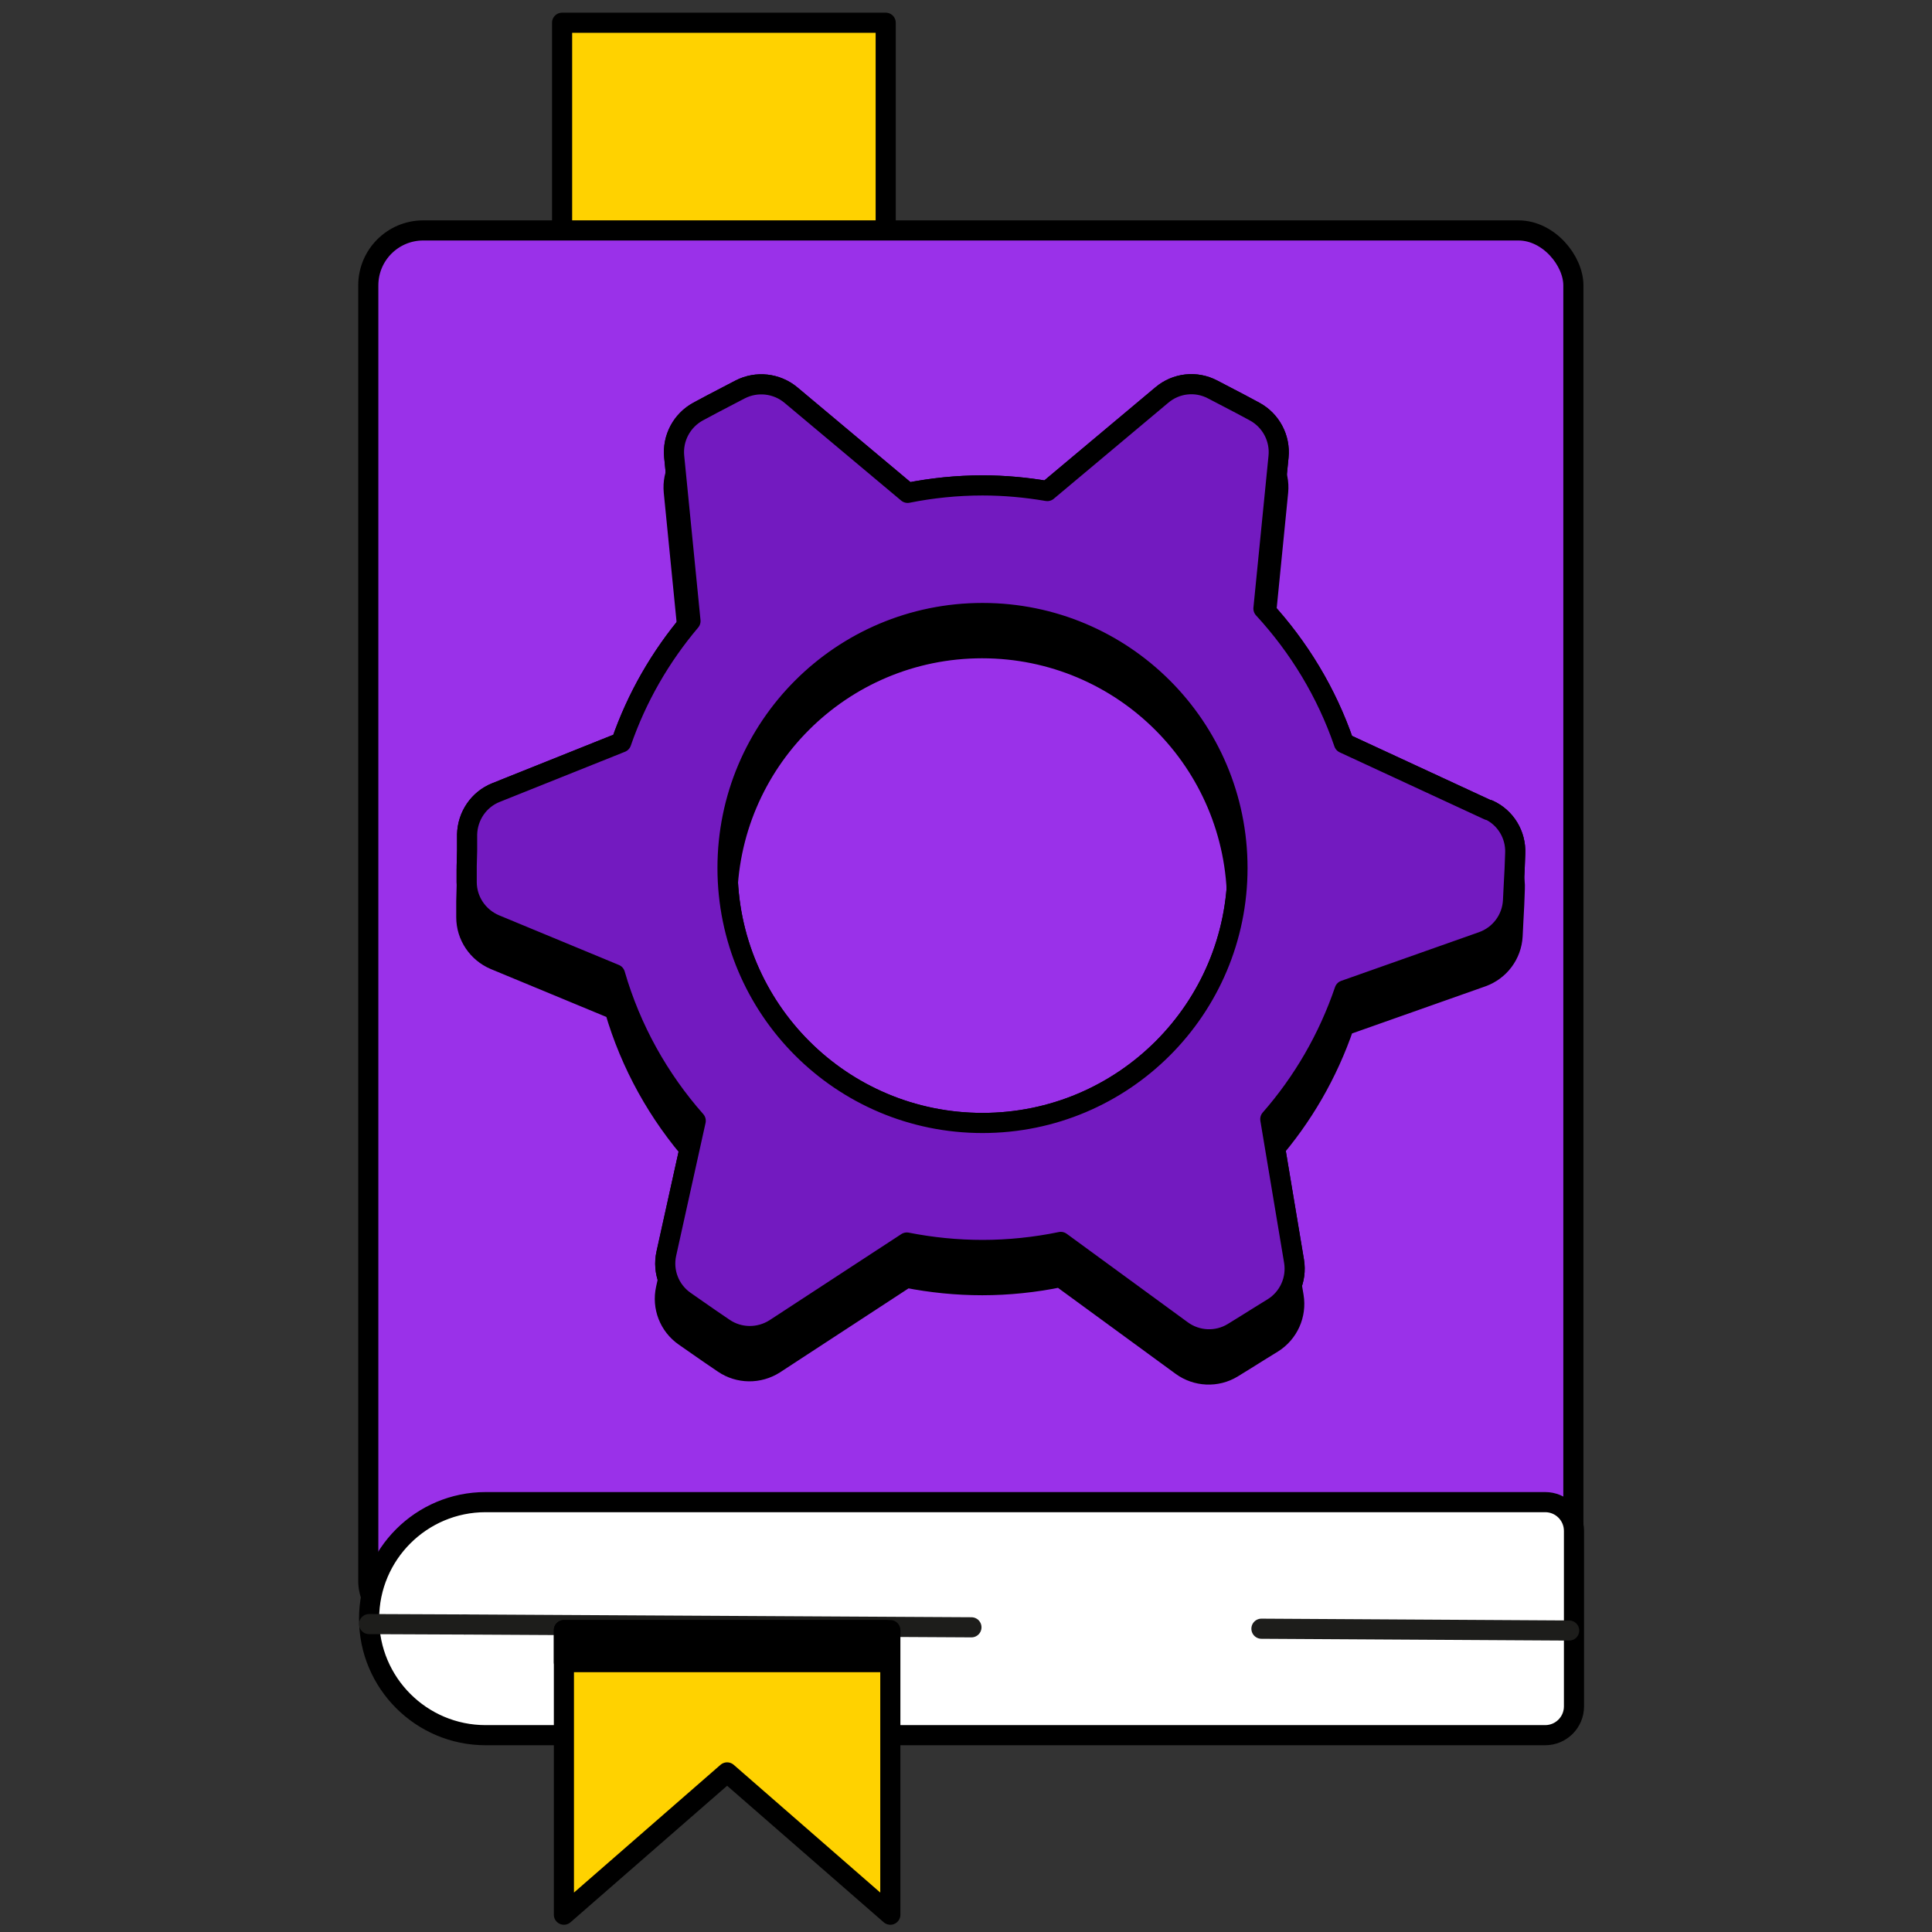
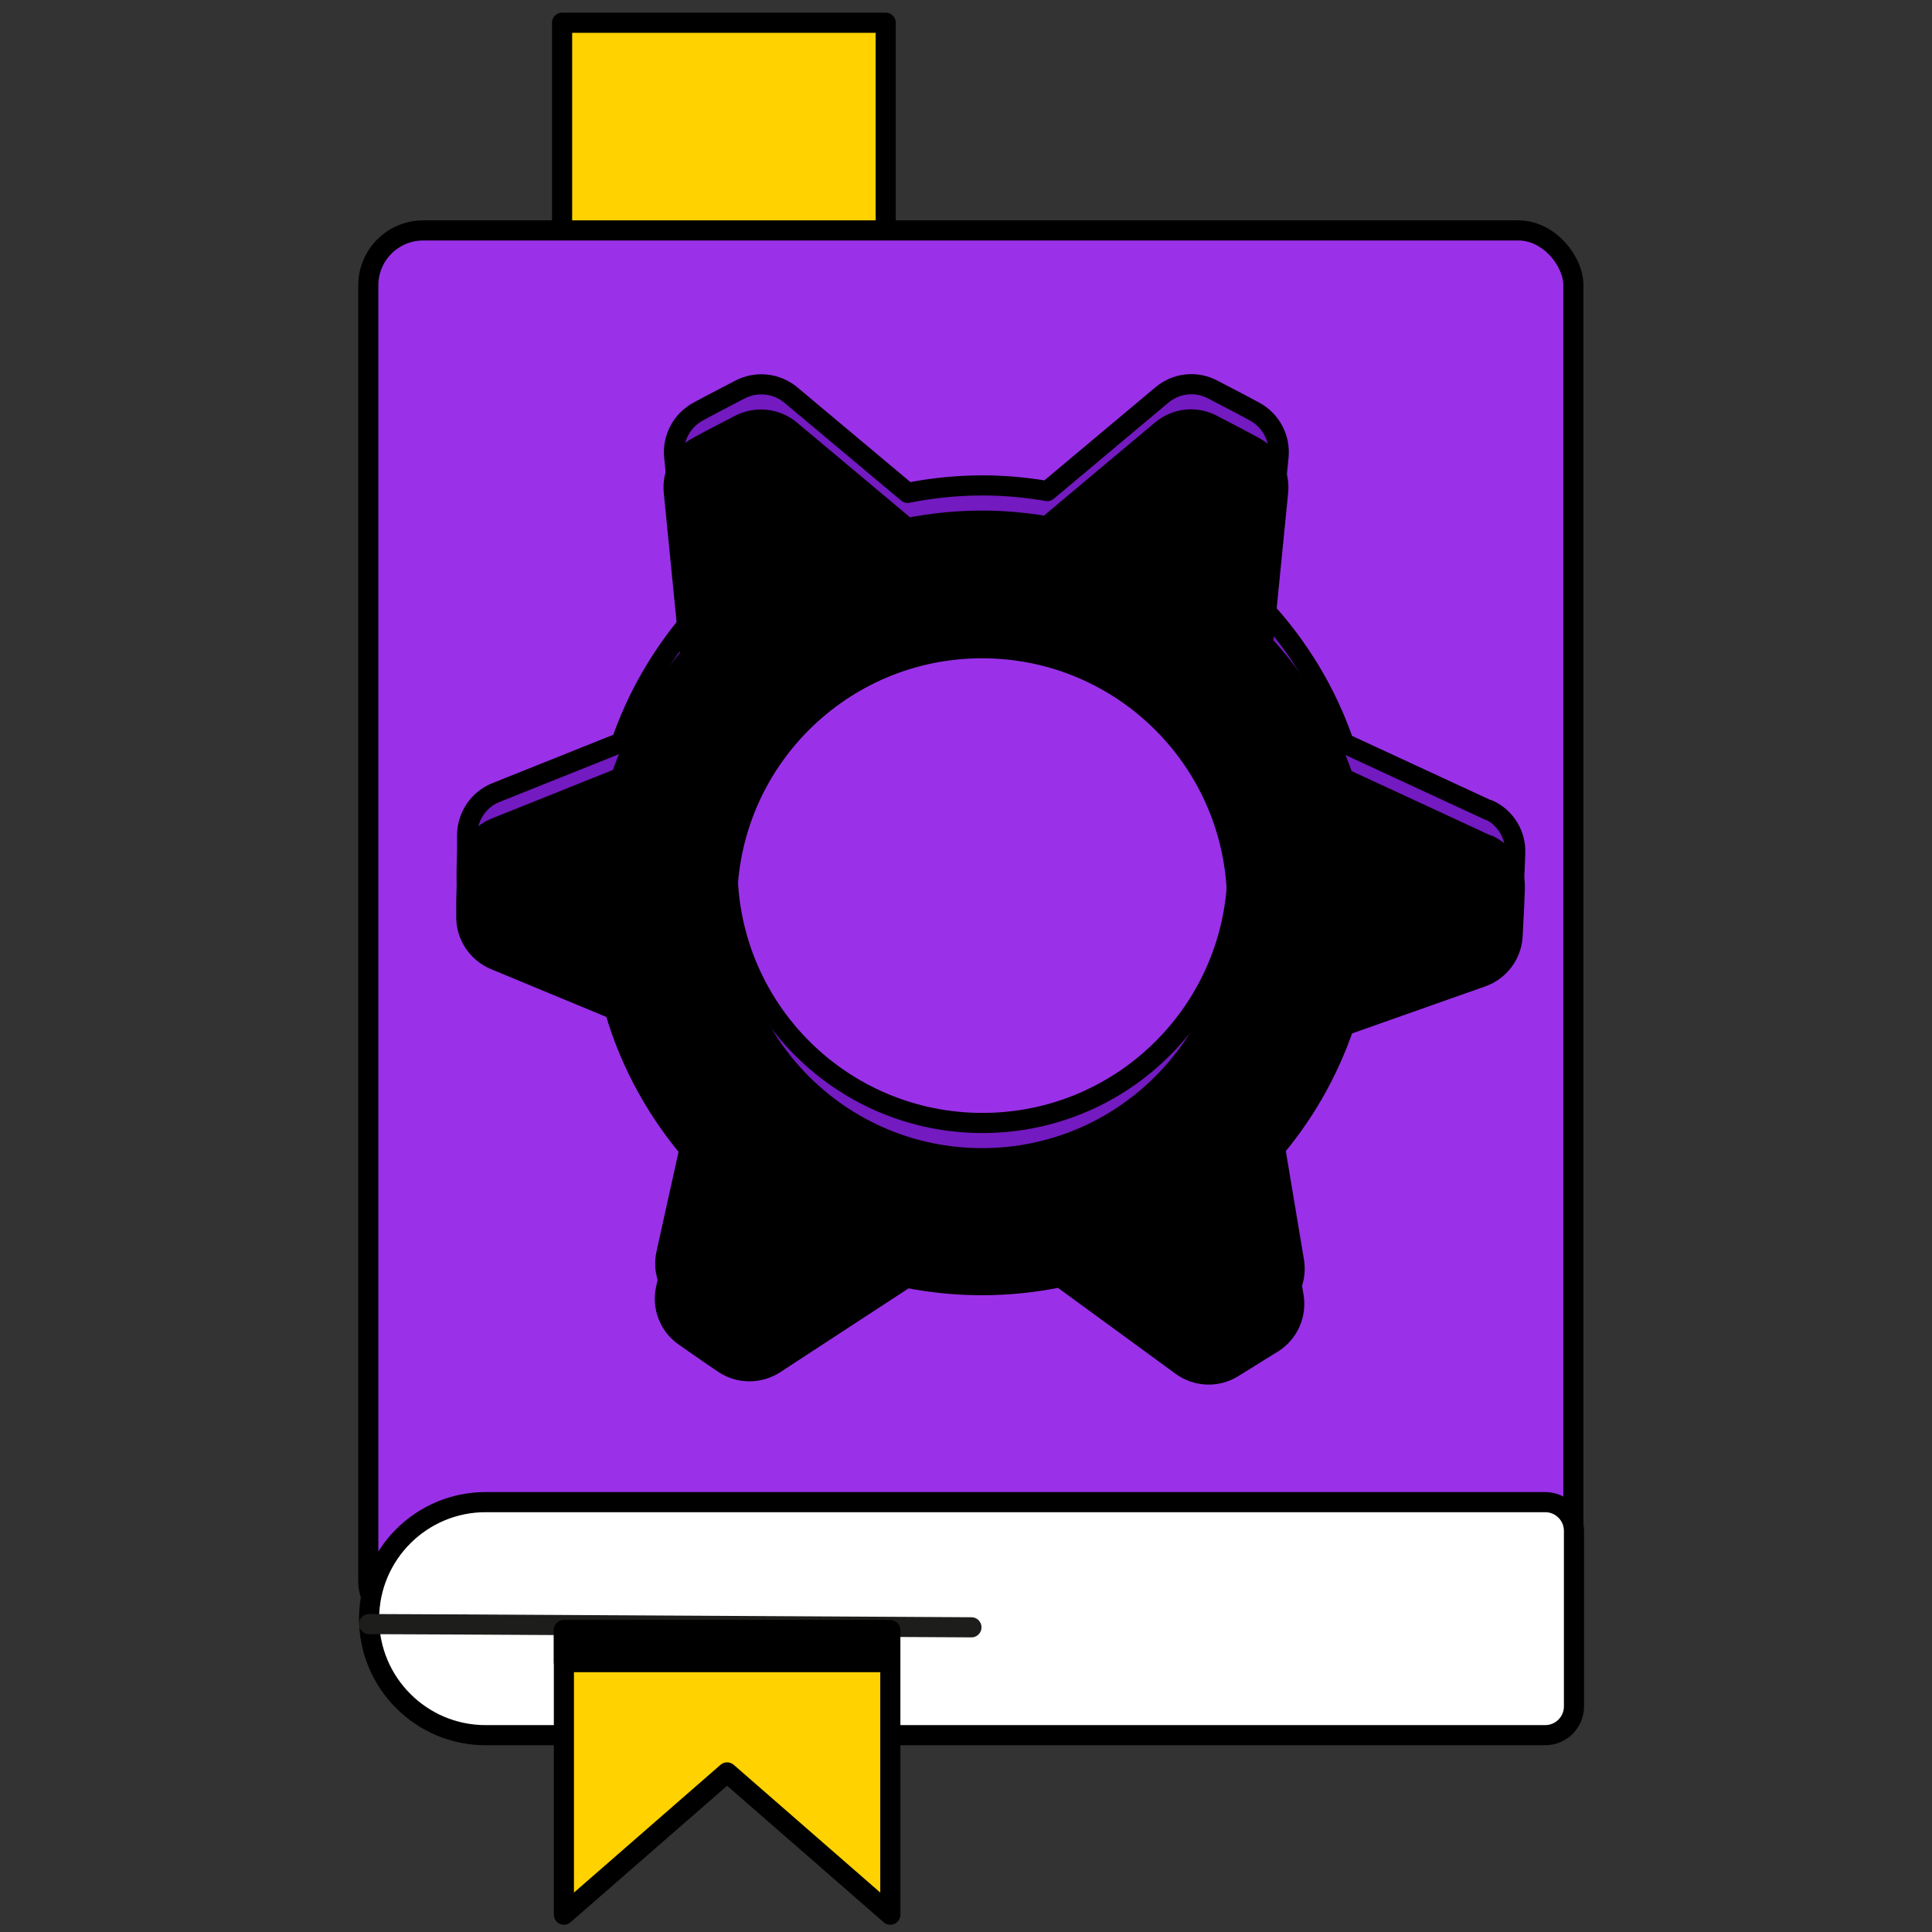
<svg xmlns="http://www.w3.org/2000/svg" id="Layer_2" data-name="Layer 2" viewBox="0 0 96 96">
  <rect x="0" y="0" width="96" height="96" fill="#333333" stroke="none" />
  <defs>
    <style>
      .cls-1, .cls-2 {
        fill: none;
      }

      .cls-3 {
        fill: #731ac0;
      }

      .cls-3, .cls-4, .cls-5, .cls-6, .cls-2, .cls-7 {
        stroke-linecap: round;
        stroke-linejoin: round;
      }

      .cls-3, .cls-4, .cls-5, .cls-6, .cls-7 {
        stroke: #000;
      }

      .cls-4 {
        fill: #9a31e9;
      }

      .cls-5 {
        fill: #ffd200;
      }

      .cls-6 {
        fill: #fff;
      }

      .cls-2 {
        stroke: #1d1d1b;
      }
    </style>
  </defs>
  <g id="Layer_2-2" data-name="Layer 2">
    <g>
      <rect class="cls-1" width="96" height="96" />
      <g>
        <rect class="cls-5" x="27.93" y="1.13" width="16.08" height="81.46" />
        <g>
          <rect class="cls-4" x="18.3" y="11.45" width="59.88" height="69.85" rx="2.73" ry="2.73" />
          <path class="cls-6" d="m24.13,74.64h52.65c.79,0,1.43.64,1.43,1.43v8.72c0,.79-.64,1.43-1.43,1.43H24.13c-3.2,0-5.79-2.6-5.79-5.79h0c0-3.2,2.6-5.79,5.79-5.79Z" />
-           <line class="cls-2" x1="62.68" y1="80.93" x2="77.97" y2="81.02" />
          <line class="cls-2" x1="23.08" y1="80.72" x2="48.27" y2="80.86" />
          <line class="cls-2" x1="18.34" y1="80.7" x2="23.08" y2="80.72" />
          <polygon class="cls-5" points="28.02 95.14 28.02 81 44.24 81 44.24 95.14 36.13 88.07 28.02 95.14" />
        </g>
        <path class="cls-3" d="m73.97,40.26l-7.19-3.33c-.86-2.51-2.24-4.78-4-6.69l.75-7.55c.09-.92-.38-1.8-1.19-2.24l-.71-.38-.67-.35-.71-.37c-.82-.43-1.81-.32-2.52.28l-5.69,4.77c-1.05-.18-2.12-.28-3.22-.28-1.27,0-2.52.13-3.72.37l-5.8-4.86c-.71-.59-1.7-.7-2.52-.28l-.71.37-.67.35-.71.38c-.81.44-1.28,1.32-1.19,2.24l.81,8.17c-1.49,1.76-2.67,3.8-3.44,6.03l-6.22,2.49c-.86.34-1.42,1.17-1.44,2.09v.8s-.02.76-.02.76v.8c0,.92.56,1.75,1.41,2.11l5.96,2.47c.79,2.73,2.18,5.21,4.01,7.28l-1.46,6.6c-.2.9.16,1.83.92,2.36l.66.46.62.43.66.45c.76.52,1.76.53,2.54.03l6.55-4.28c1.22.24,2.48.37,3.77.37s2.63-.14,3.88-.4l6.02,4.4c.74.54,1.74.59,2.53.11l.68-.42.64-.4.68-.42c.78-.49,1.19-1.4,1.04-2.31l-1.18-7.06c1.62-1.85,2.88-4.02,3.69-6.4l6.85-2.42c.87-.31,1.47-1.11,1.52-2.03l.04-.8.04-.76.03-.8c.04-.92-.48-1.78-1.32-2.16Zm-25.15,15.54c-7,0-12.67-5.67-12.67-12.67s5.67-12.67,12.67-12.67,12.67,5.67,12.67,12.67-5.67,12.67-12.67,12.67Z" />
        <path class="cls-7" d="m73.95,42.01l-7.19-3.33c-.86-2.51-2.24-4.78-4-6.69l.75-7.55c.09-.92-.38-1.8-1.19-2.24l-.71-.38-.67-.35-.71-.37c-.82-.43-1.81-.32-2.52.28l-5.69,4.77c-1.05-.18-2.12-.28-3.22-.28-1.27,0-2.52.13-3.72.37l-5.8-4.86c-.71-.59-1.7-.7-2.52-.28l-.71.37-.67.35-.71.38c-.81.44-1.28,1.32-1.19,2.24l.81,8.17c-1.49,1.76-2.67,3.8-3.44,6.03l-6.22,2.49c-.86.34-1.42,1.17-1.44,2.09v.8s-.02.76-.02.76v.8c0,.92.56,1.75,1.41,2.11l5.96,2.47c.79,2.73,2.18,5.21,4.01,7.28l-1.46,6.6c-.2.9.16,1.83.92,2.36l.66.46.62.43.66.45c.76.52,1.76.53,2.54.03l6.55-4.28c1.22.24,2.48.37,3.77.37s2.63-.14,3.88-.4l6.02,4.4c.74.54,1.74.59,2.53.11l.68-.42.64-.4.68-.42c.78-.49,1.19-1.4,1.04-2.31l-1.18-7.06c1.62-1.85,2.88-4.02,3.69-6.4l6.85-2.42c.87-.31,1.47-1.11,1.52-2.03l.04-.8.04-.76.03-.8c.04-.92-.48-1.78-1.32-2.16Zm-25.15,15.54c-7,0-12.67-5.67-12.67-12.67s5.67-12.67,12.67-12.67,12.67,5.67,12.67,12.67-5.67,12.67-12.67,12.67Z" />
-         <path class="cls-3" d="m73.97,40.26l-7.19-3.33c-.86-2.51-2.24-4.78-4-6.69l.75-7.55c.09-.92-.38-1.8-1.19-2.24l-.71-.38-.67-.35-.71-.37c-.82-.43-1.81-.32-2.52.28l-5.69,4.77c-1.05-.18-2.12-.28-3.22-.28-1.27,0-2.52.13-3.72.37l-5.8-4.86c-.71-.59-1.7-.7-2.52-.28l-.71.37-.67.35-.71.38c-.81.44-1.28,1.32-1.19,2.24l.81,8.17c-1.49,1.76-2.67,3.8-3.44,6.03l-6.22,2.49c-.86.34-1.42,1.17-1.44,2.09v.8s-.02.76-.02.76v.8c0,.92.56,1.75,1.41,2.11l5.96,2.47c.79,2.73,2.18,5.21,4.01,7.28l-1.46,6.6c-.2.9.16,1.83.92,2.36l.66.46.62.43.66.45c.76.52,1.76.53,2.54.03l6.55-4.28c1.22.24,2.48.37,3.77.37s2.63-.14,3.88-.4l6.02,4.4c.74.54,1.74.59,2.53.11l.68-.42.64-.4.68-.42c.78-.49,1.19-1.4,1.04-2.31l-1.18-7.06c1.62-1.85,2.88-4.02,3.69-6.4l6.85-2.42c.87-.31,1.47-1.11,1.52-2.03l.04-.8.04-.76.03-.8c.04-.92-.48-1.78-1.32-2.16Zm-25.15,15.54c-7,0-12.67-5.67-12.67-12.67s5.67-12.67,12.67-12.67,12.67,5.67,12.67,12.67-5.67,12.67-12.67,12.67Z" />
        <rect class="cls-7" x="28.02" y="81" width="15.99" height="1.59" />
      </g>
    </g>
  </g>
</svg>